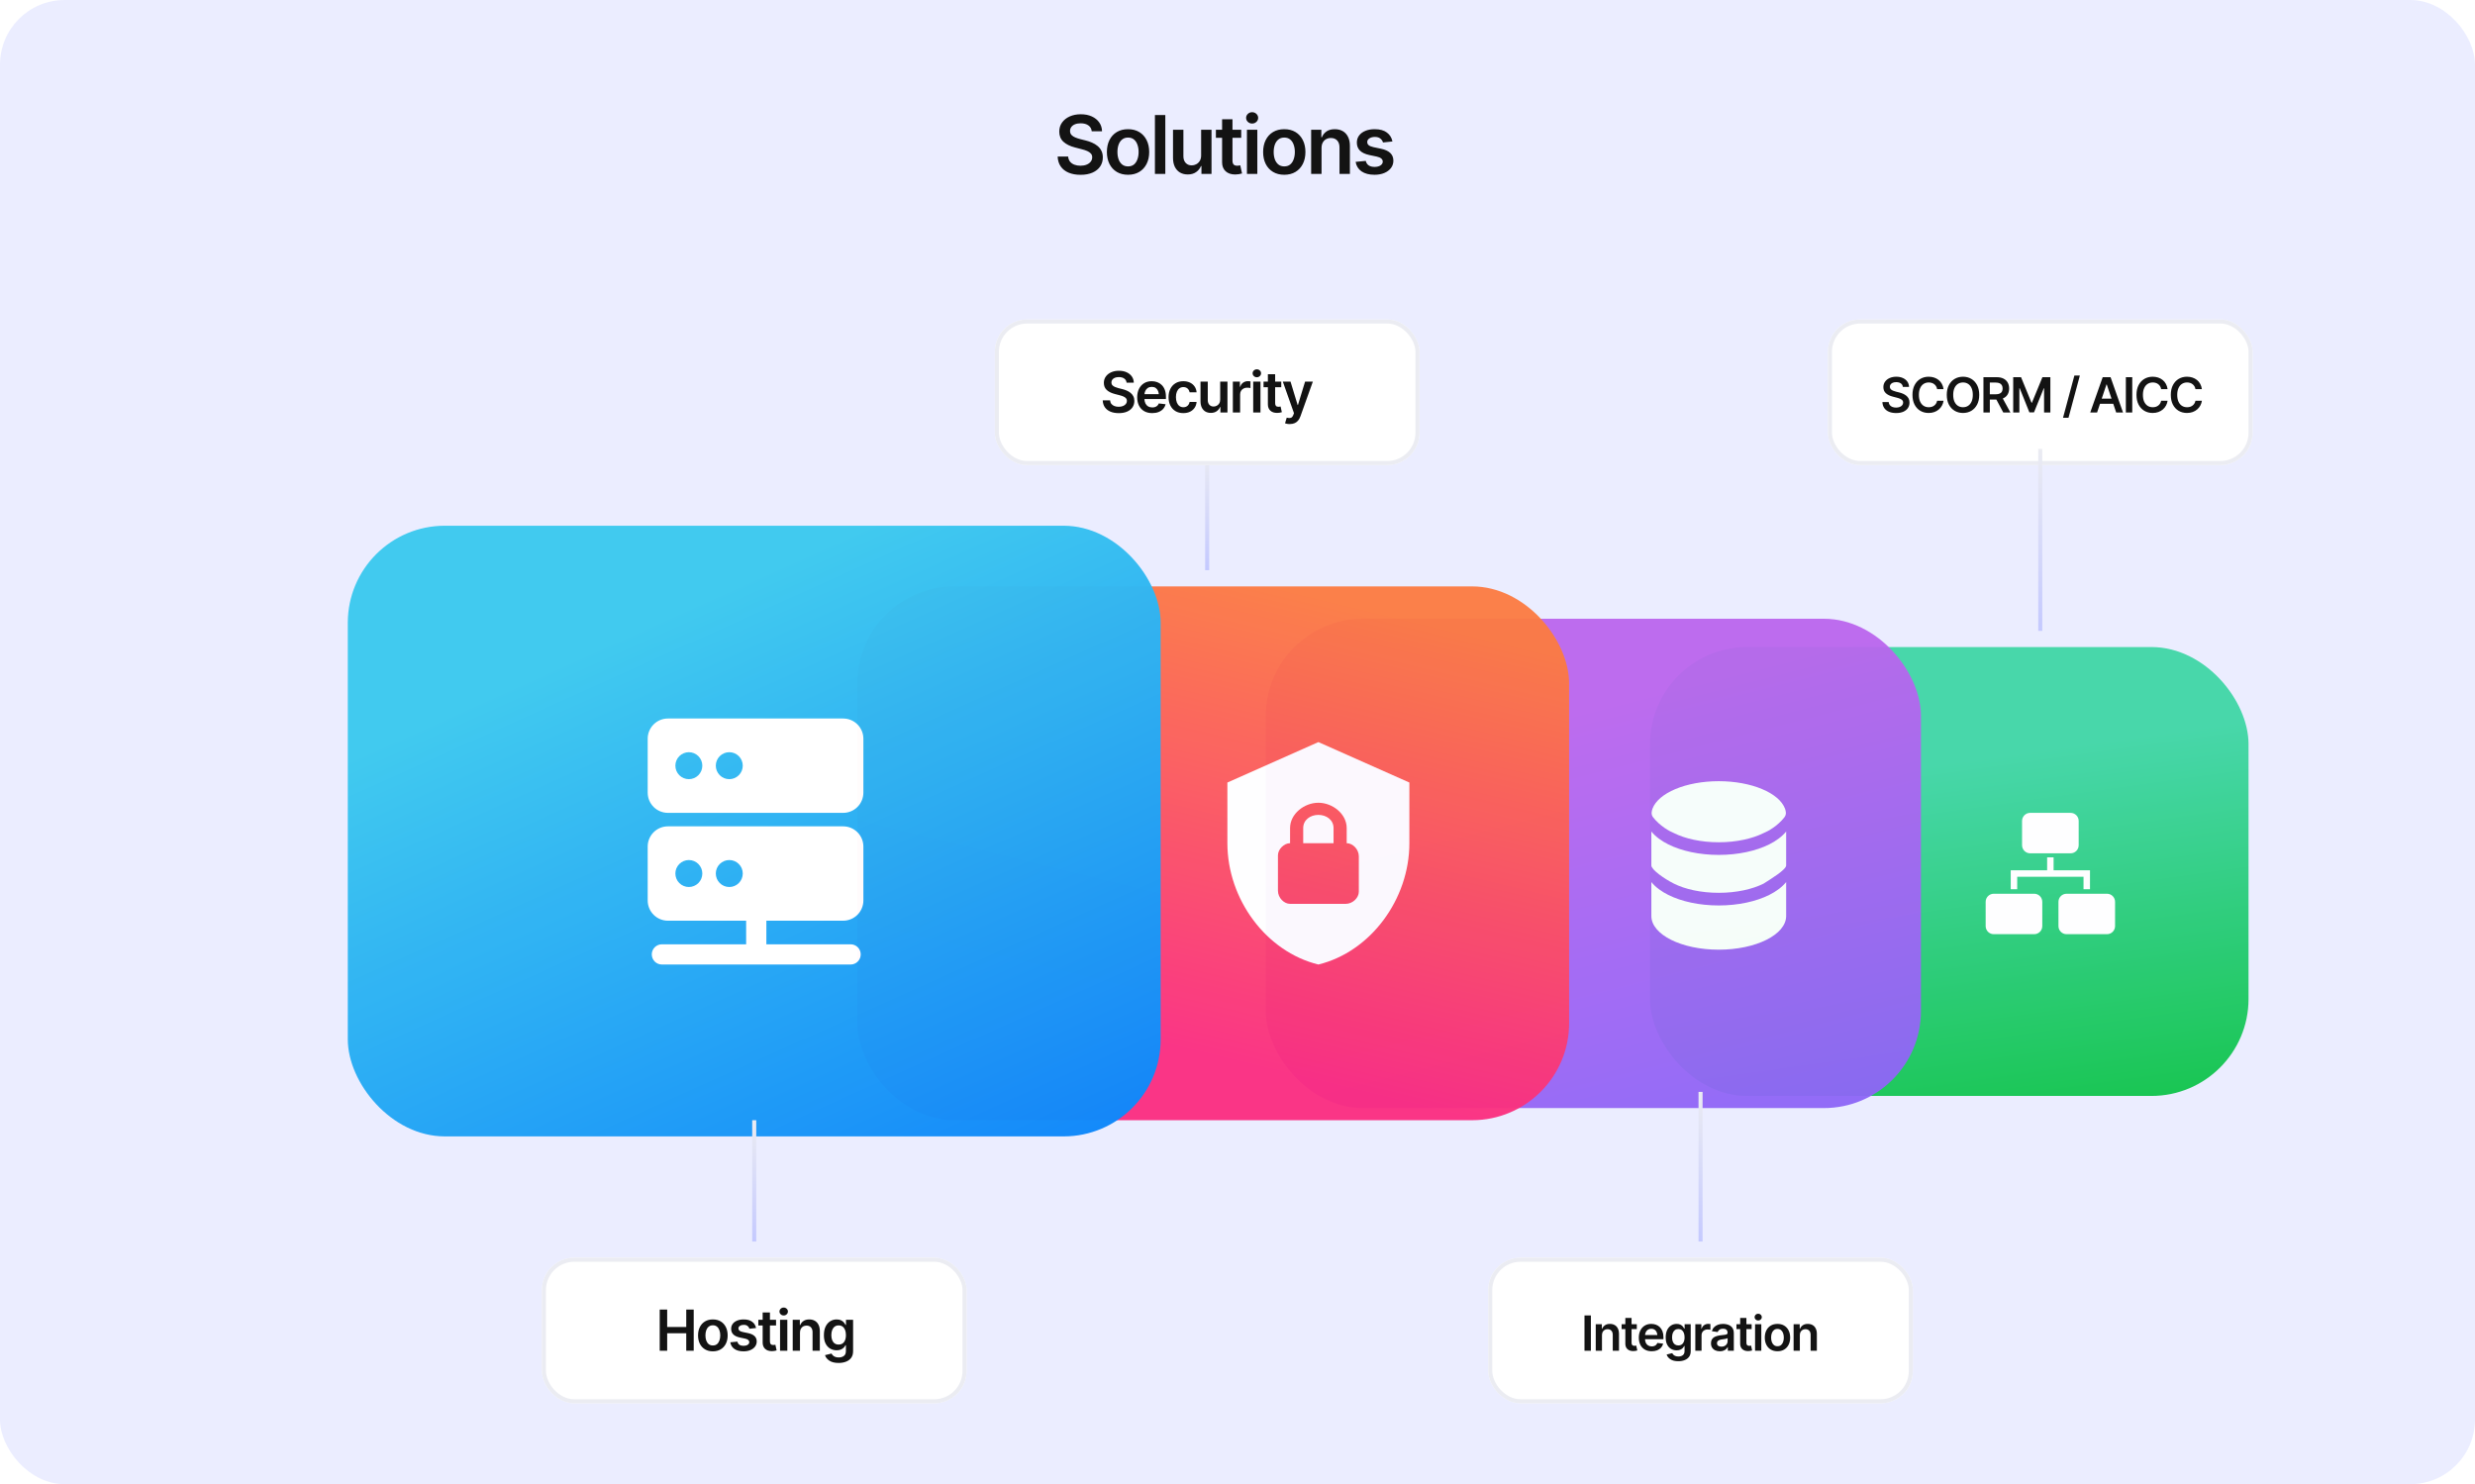
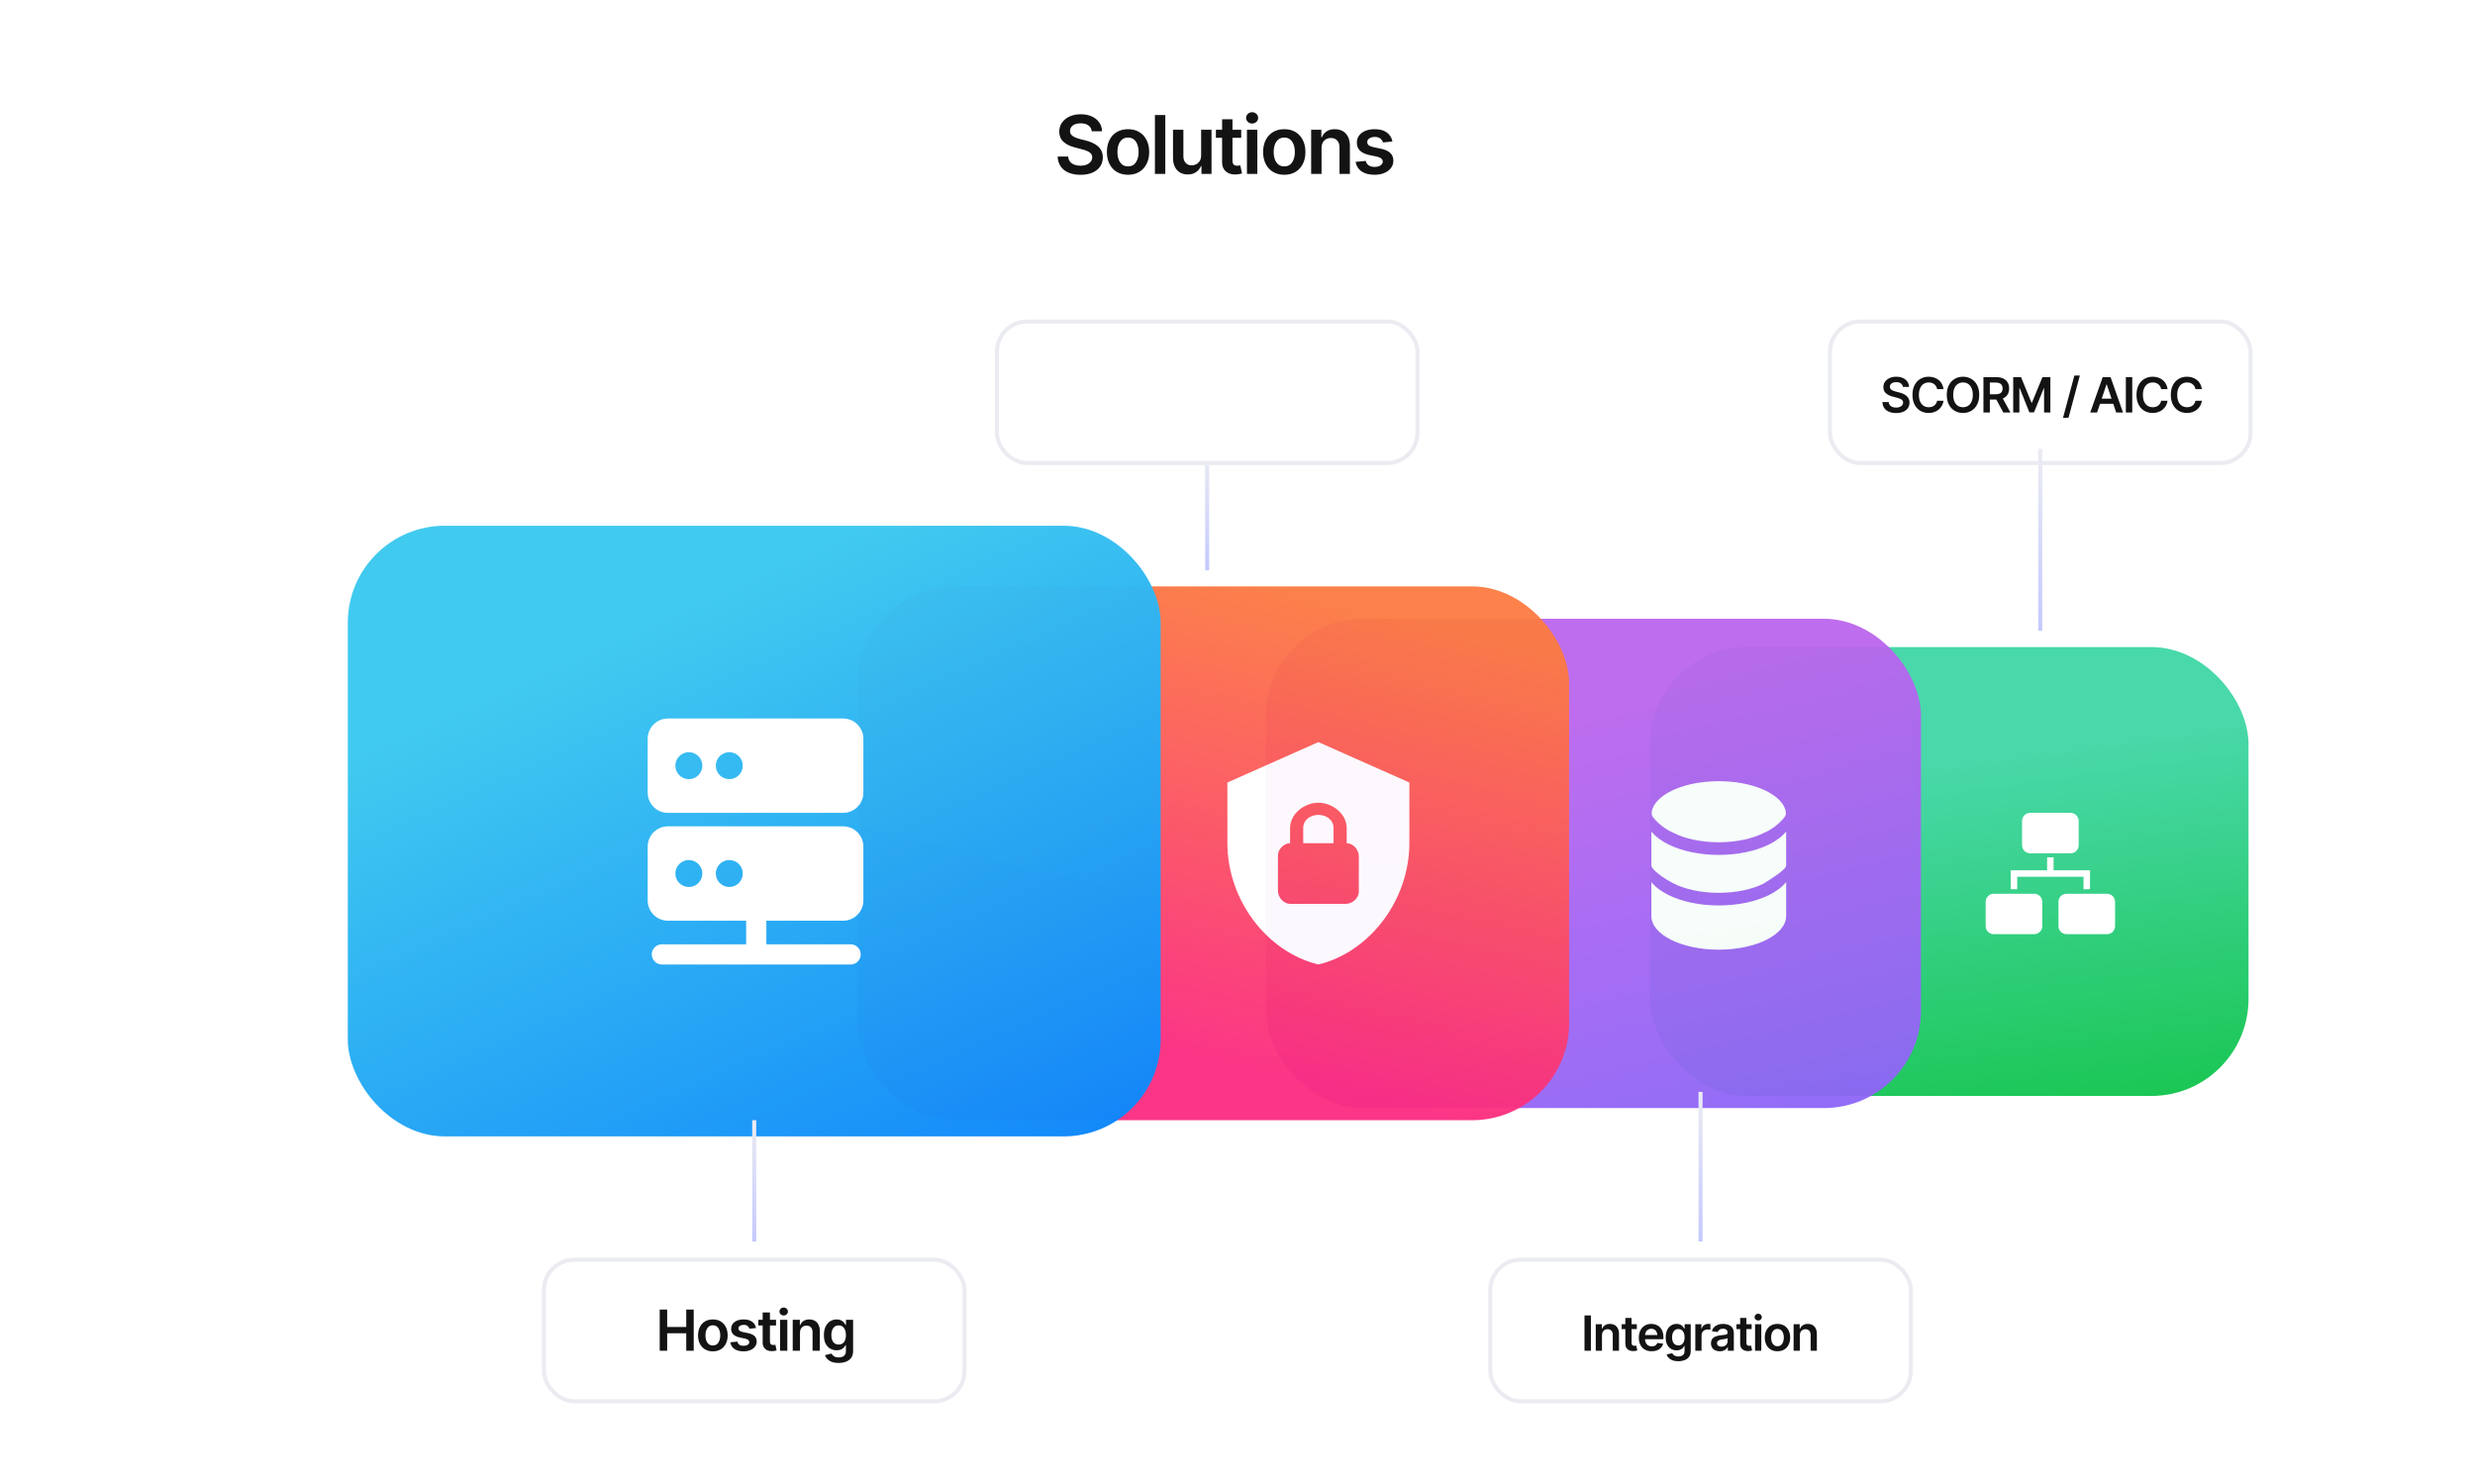
<svg xmlns="http://www.w3.org/2000/svg" width="612" height="367" viewBox="0 0 612 367" fill="none">
-   <rect width="612" height="367" rx="16" fill="#3A4EFF" fill-opacity="0.1" />
  <g opacity="0.95" filter="url(#filter0_d_1_546)">
    <rect x="408" y="156" width="148" height="111" rx="24" fill="url(#paint0_linear_1_546)" />
    <g clip-path="url(#clip0_1_546)">
      <path d="M498.799 212.8H515.199V215.88H516.799V211.2H507.799V208H506.199V211.2H497.199V215.88H498.799V212.8Z" fill="white" />
      <path d="M503 217H493C491.895 217 491 217.895 491 219V225C491 226.105 491.895 227 493 227H503C504.105 227 505 226.105 505 225V219C505 217.895 504.105 217 503 217Z" fill="white" />
      <path d="M521 217H511C509.895 217 509 217.895 509 219V225C509 226.105 509.895 227 511 227H521C522.105 227 523 226.105 523 225V219C523 217.895 522.105 217 521 217Z" fill="white" />
      <path d="M512 197H502C500.895 197 500 197.895 500 199V205C500 206.105 500.895 207 502 207H512C513.105 207 514 206.105 514 205V199C514 197.895 513.105 197 512 197Z" fill="white" />
    </g>
  </g>
  <g opacity="0.95" filter="url(#filter1_d_1_546)">
    <rect x="313" y="149" width="162" height="121" rx="24" fill="url(#paint1_linear_1_546)" />
    <path d="M441.667 222.5C441.667 227.104 434.205 230.833 425.001 230.833C415.796 230.833 408.334 227.104 408.334 222.5V214.113C409.38 215.398 410.865 216.465 412.517 217.29C415.792 218.927 420.209 219.896 425.001 219.896C429.792 219.896 434.209 218.927 437.484 217.292C439.136 216.465 440.621 215.396 441.667 214.113V222.5Z" fill="white" />
    <path d="M425.001 207.396C429.792 207.396 434.209 206.427 437.484 204.792C439.136 203.965 440.621 202.896 441.667 201.613V210C441.667 211.042 437.946 213.315 436.086 214.496C433.33 215.873 429.413 216.771 425.001 216.771C420.588 216.771 416.671 215.875 413.915 214.496C411.459 213.267 408.334 211.042 408.334 210V201.613C409.38 202.898 410.865 203.965 412.517 204.79C415.792 206.427 420.209 207.396 425.001 207.396Z" fill="white" />
    <path d="M436.085 201.996C433.328 203.373 429.412 204.271 424.999 204.271C420.587 204.271 416.67 203.375 413.914 201.996C412.841 201.575 410.428 200.24 408.753 198.081C408.612 197.9 408.509 197.692 408.451 197.469C408.393 197.247 408.381 197.015 408.416 196.787C408.464 196.479 408.531 196.16 408.616 195.962C410.058 192.096 416.845 189.167 424.999 189.167C433.153 189.167 439.941 192.096 441.383 195.962C441.468 196.16 441.535 196.479 441.583 196.787C441.617 197.015 441.606 197.247 441.547 197.469C441.489 197.692 441.387 197.9 441.245 198.081C439.57 200.24 437.158 201.575 436.085 201.996Z" fill="white" />
  </g>
  <g opacity="0.95" filter="url(#filter2_d_1_546)">
    <rect x="212" y="141" width="176" height="132" rx="24" fill="url(#paint2_linear_1_546)" />
    <path d="M326 179.5L303.5 189.5V204.5C303.5 218.375 313.1 231.35 326 234.5C338.9 231.35 348.5 218.375 348.5 204.5V189.5L326 179.5ZM326 194.5C329.5 194.5 333 197.25 333 200.75V204.5C334.5 204.5 336 206 336 207.75V216.5C336 218 334.5 219.5 332.75 219.5H319C317.5 219.5 316 218 316 216.25V207.5C316 206 317.5 204.5 319 204.5V200.75C319 197.25 322.5 194.5 326 194.5ZM326 197.5C324 197.5 322.25 198.75 322.25 200.75V204.5H329.75V200.75C329.75 198.75 328 197.5 326 197.5Z" fill="white" />
  </g>
  <g opacity="0.98" filter="url(#filter3_d_1_546)">
    <rect x="86" y="126" width="201" height="151" rx="24" fill="url(#paint3_linear_1_546)" />
    <path fill-rule="evenodd" clip-rule="evenodd" d="M160.156 178.667C160.156 177.341 160.683 176.069 161.621 175.131C162.558 174.193 163.83 173.667 165.156 173.667H208.49C209.816 173.667 211.087 174.193 212.025 175.131C212.963 176.069 213.49 177.341 213.49 178.667V192C213.49 193.326 212.963 194.598 212.025 195.536C211.087 196.473 209.816 197 208.49 197H165.156C163.83 197 162.558 196.473 161.621 195.536C160.683 194.598 160.156 193.326 160.156 192V178.667ZM167 185.333C167 184.449 167.351 183.601 167.976 182.976C168.601 182.351 169.449 182 170.333 182C171.217 182 172.065 182.351 172.69 182.976C173.315 183.601 173.666 184.449 173.666 185.333C173.666 186.217 173.315 187.065 172.69 187.69C172.065 188.315 171.217 188.667 170.333 188.667C169.449 188.667 168.601 188.315 167.976 187.69C167.351 187.065 167 186.217 167 185.333ZM180.333 182C179.449 182 178.601 182.351 177.976 182.976C177.351 183.601 177 184.449 177 185.333C177 186.217 177.351 187.065 177.976 187.69C178.601 188.315 179.449 188.667 180.333 188.667C181.217 188.667 182.065 188.315 182.69 187.69C183.315 187.065 183.666 186.217 183.666 185.333C183.666 184.449 183.315 183.601 182.69 182.976C182.065 182.351 181.217 182 180.333 182ZM160.156 205.333C160.156 204.007 160.683 202.735 161.621 201.798C162.558 200.86 163.83 200.333 165.156 200.333H208.49C209.816 200.333 211.087 200.86 212.025 201.798C212.963 202.735 213.49 204.007 213.49 205.333V218.667C213.49 219.993 212.963 221.265 212.025 222.202C211.087 223.14 209.816 223.667 208.49 223.667H189.5V229.5H210.333C210.996 229.5 211.632 229.763 212.101 230.232C212.57 230.701 212.833 231.337 212.833 232C212.833 232.663 212.57 233.299 212.101 233.768C211.632 234.237 210.996 234.5 210.333 234.5H163.666C163.003 234.5 162.367 234.237 161.898 233.768C161.43 233.299 161.166 232.663 161.166 232C161.166 231.337 161.43 230.701 161.898 230.232C162.367 229.763 163.003 229.5 163.666 229.5H184.5V223.667H165.156C163.83 223.667 162.558 223.14 161.621 222.202C160.683 221.265 160.156 219.993 160.156 218.667V205.333ZM167 212C167 211.116 167.351 210.268 167.976 209.643C168.601 209.018 169.449 208.667 170.333 208.667C171.217 208.667 172.065 209.018 172.69 209.643C173.315 210.268 173.666 211.116 173.666 212C173.666 212.884 173.315 213.732 172.69 214.357C172.065 214.982 171.217 215.333 170.333 215.333C169.449 215.333 168.601 214.982 167.976 214.357C167.351 213.732 167 212.884 167 212ZM177 212C177 211.116 177.351 210.268 177.976 209.643C178.601 209.018 179.449 208.667 180.333 208.667C181.217 208.667 182.065 209.018 182.69 209.643C183.315 210.268 183.666 211.116 183.666 212C183.666 212.884 183.315 213.732 182.69 214.357C182.065 214.982 181.217 215.333 180.333 215.333C179.449 215.333 178.601 214.982 177.976 214.357C177.351 213.732 177 212.884 177 212Z" fill="white" />
  </g>
  <path d="M267.191 43.225C266.059 43.225 265.076 43.049 264.242 42.697C263.409 42.346 262.758 41.835 262.289 41.164C261.82 40.487 261.566 39.667 261.527 38.703H264.125C264.164 39.211 264.32 39.634 264.594 39.973C264.867 40.305 265.225 40.555 265.668 40.725C266.117 40.894 266.615 40.978 267.162 40.978C267.735 40.978 268.24 40.891 268.676 40.715C269.112 40.539 269.454 40.295 269.701 39.982C269.949 39.67 270.072 39.305 270.072 38.889C270.072 38.511 269.962 38.202 269.74 37.961C269.519 37.714 269.213 37.505 268.822 37.336C268.432 37.167 267.973 37.017 267.445 36.887L265.795 36.457C264.597 36.151 263.653 35.685 262.963 35.06C262.273 34.429 261.928 33.589 261.928 32.541C261.928 31.682 262.159 30.933 262.621 30.295C263.083 29.65 263.715 29.149 264.516 28.791C265.323 28.433 266.234 28.254 267.25 28.254C268.285 28.254 269.193 28.433 269.975 28.791C270.756 29.149 271.368 29.644 271.811 30.275C272.253 30.907 272.484 31.633 272.504 32.453H269.955C269.89 31.828 269.613 31.346 269.125 31.008C268.643 30.663 268.008 30.49 267.221 30.49C266.674 30.49 266.202 30.572 265.805 30.734C265.414 30.897 265.115 31.122 264.906 31.408C264.698 31.695 264.594 32.02 264.594 32.385C264.594 32.788 264.714 33.12 264.955 33.381C265.202 33.635 265.515 33.84 265.893 33.996C266.277 34.152 266.667 34.283 267.064 34.387L268.422 34.728C268.969 34.859 269.496 35.035 270.004 35.256C270.512 35.471 270.967 35.744 271.371 36.076C271.781 36.402 272.104 36.799 272.338 37.268C272.579 37.736 272.699 38.286 272.699 38.918C272.699 39.764 272.481 40.513 272.045 41.164C271.609 41.809 270.98 42.313 270.16 42.678C269.34 43.042 268.35 43.225 267.191 43.225ZM278.93 43.215C277.862 43.215 276.938 42.98 276.156 42.512C275.375 42.043 274.77 41.385 274.34 40.539C273.917 39.693 273.705 38.71 273.705 37.59C273.705 36.464 273.917 35.477 274.34 34.631C274.77 33.778 275.375 33.117 276.156 32.648C276.938 32.18 277.862 31.945 278.93 31.945C279.997 31.945 280.922 32.18 281.703 32.648C282.484 33.117 283.09 33.778 283.52 34.631C283.949 35.477 284.164 36.464 284.164 37.59C284.164 38.71 283.949 39.693 283.52 40.539C283.09 41.385 282.484 42.043 281.703 42.512C280.922 42.98 279.997 43.215 278.93 43.215ZM278.93 41.145C279.522 41.145 280.01 40.988 280.395 40.676C280.779 40.357 281.065 39.927 281.254 39.387C281.449 38.846 281.547 38.247 281.547 37.59C281.547 36.919 281.449 36.314 281.254 35.773C281.065 35.233 280.779 34.807 280.395 34.494C280.01 34.175 279.522 34.016 278.93 34.016C278.35 34.016 277.865 34.175 277.475 34.494C277.084 34.807 276.791 35.233 276.596 35.773C276.407 36.314 276.312 36.919 276.312 37.59C276.312 38.247 276.407 38.846 276.596 39.387C276.791 39.927 277.084 40.357 277.475 40.676C277.865 40.988 278.35 41.145 278.93 41.145ZM288.148 28.449V43H285.58V28.449H288.148ZM297.006 38.42V32.082H299.574V43H297.084V41.057H296.967C296.719 41.669 296.316 42.17 295.756 42.56C295.196 42.951 294.506 43.143 293.686 43.137C292.969 43.137 292.338 42.98 291.791 42.668C291.251 42.349 290.824 41.883 290.512 41.272C290.206 40.653 290.053 39.908 290.053 39.035V32.082H292.621V38.645C292.621 39.328 292.81 39.875 293.188 40.285C293.572 40.695 294.073 40.897 294.691 40.891C295.069 40.891 295.434 40.8 295.785 40.617C296.143 40.435 296.436 40.161 296.664 39.797C296.892 39.432 297.006 38.973 297.006 38.42ZM306.918 32.082V34.074H300.658V32.082H306.918ZM302.191 29.484H304.76V39.719C304.76 40.148 304.854 40.467 305.043 40.676C305.232 40.878 305.531 40.978 305.941 40.978C306.052 40.978 306.176 40.969 306.312 40.949C306.449 40.93 306.573 40.907 306.684 40.881L307.123 42.893C306.85 42.977 306.573 43.039 306.293 43.078C306.013 43.124 305.733 43.147 305.453 43.147C304.438 43.147 303.64 42.88 303.061 42.346C302.481 41.805 302.191 41.07 302.191 40.139V29.484ZM308.334 43V32.082H310.902V43H308.334ZM309.623 30.549C309.213 30.549 308.861 30.412 308.568 30.139C308.275 29.865 308.129 29.537 308.129 29.152C308.129 28.762 308.275 28.43 308.568 28.156C308.861 27.883 309.213 27.746 309.623 27.746C310.027 27.746 310.375 27.883 310.668 28.156C310.961 28.43 311.107 28.759 311.107 29.143C311.107 29.533 310.961 29.865 310.668 30.139C310.375 30.412 310.027 30.549 309.623 30.549ZM317.562 43.215C316.495 43.215 315.57 42.98 314.789 42.512C314.008 42.043 313.402 41.385 312.973 40.539C312.549 39.693 312.338 38.71 312.338 37.59C312.338 36.464 312.549 35.477 312.973 34.631C313.402 33.778 314.008 33.117 314.789 32.648C315.57 32.18 316.495 31.945 317.562 31.945C318.63 31.945 319.555 32.18 320.336 32.648C321.117 33.117 321.723 33.778 322.152 34.631C322.582 35.477 322.797 36.464 322.797 37.59C322.797 38.71 322.582 39.693 322.152 40.539C321.723 41.385 321.117 42.043 320.336 42.512C319.555 42.98 318.63 43.215 317.562 43.215ZM317.562 41.145C318.155 41.145 318.643 40.988 319.027 40.676C319.411 40.357 319.698 39.927 319.887 39.387C320.082 38.846 320.18 38.247 320.18 37.59C320.18 36.919 320.082 36.314 319.887 35.773C319.698 35.233 319.411 34.807 319.027 34.494C318.643 34.175 318.155 34.016 317.562 34.016C316.983 34.016 316.498 34.175 316.107 34.494C315.717 34.807 315.424 35.233 315.229 35.773C315.04 36.314 314.945 36.919 314.945 37.59C314.945 38.247 315.04 38.846 315.229 39.387C315.424 39.927 315.717 40.357 316.107 40.676C316.498 40.988 316.983 41.145 317.562 41.145ZM326.781 36.613V43H324.213V32.082H326.732V33.947H326.859C327.107 33.335 327.494 32.85 328.021 32.492C328.555 32.128 329.232 31.945 330.053 31.945C330.808 31.945 331.465 32.105 332.025 32.424C332.585 32.743 333.018 33.212 333.324 33.83C333.637 34.442 333.793 35.184 333.793 36.057V43H331.225V36.457C331.225 35.728 331.036 35.158 330.658 34.748C330.281 34.331 329.76 34.123 329.096 34.123C328.646 34.123 328.246 34.221 327.895 34.416C327.549 34.611 327.276 34.895 327.074 35.266C326.879 35.63 326.781 36.079 326.781 36.613ZM344.311 34.982L341.977 35.227C341.879 34.868 341.667 34.553 341.342 34.279C341.016 33.999 340.557 33.859 339.965 33.859C339.431 33.859 338.982 33.977 338.617 34.211C338.259 34.445 338.08 34.745 338.08 35.109C338.08 35.428 338.197 35.692 338.432 35.9C338.673 36.102 339.07 36.265 339.623 36.389L341.488 36.779C342.51 36.994 343.275 37.346 343.783 37.834C344.291 38.322 344.545 38.954 344.545 39.728C344.545 40.412 344.346 41.018 343.949 41.545C343.552 42.072 343.002 42.482 342.299 42.775C341.602 43.068 340.798 43.215 339.887 43.215C338.552 43.215 337.478 42.935 336.664 42.375C335.857 41.809 335.372 41.024 335.209 40.022L337.719 39.787C337.829 40.275 338.07 40.647 338.441 40.9C338.819 41.148 339.301 41.272 339.887 41.272C340.499 41.272 340.99 41.148 341.361 40.9C341.732 40.647 341.918 40.337 341.918 39.973C341.918 39.361 341.43 38.944 340.453 38.723L338.588 38.332C337.54 38.104 336.765 37.736 336.264 37.228C335.762 36.714 335.512 36.06 335.512 35.266C335.512 34.589 335.697 34.003 336.068 33.508C336.439 33.013 336.957 32.629 337.621 32.355C338.285 32.082 339.053 31.945 339.926 31.945C341.208 31.945 342.214 32.222 342.943 32.775C343.679 33.322 344.135 34.058 344.311 34.982Z" fill="#131313" />
  <g filter="url(#filter4_d_1_546)">
-     <rect x="134" y="307" width="105" height="36" rx="8" fill="white" />
    <rect x="134.5" y="307.5" width="104" height="35" rx="7.5" stroke="#EBECF2" />
    <path d="M163.129 330V319.814H164.975V324.128H169.691V319.814H171.537V330H169.691V325.68H164.975V330H163.129ZM176.268 330.15C175.52 330.15 174.873 329.986 174.326 329.658C173.779 329.33 173.355 328.87 173.055 328.277C172.758 327.685 172.61 326.997 172.61 326.213C172.61 325.424 172.758 324.734 173.055 324.142C173.355 323.545 173.779 323.082 174.326 322.754C174.873 322.426 175.52 322.262 176.268 322.262C177.015 322.262 177.662 322.426 178.209 322.754C178.756 323.082 179.18 323.545 179.48 324.142C179.781 324.734 179.932 325.424 179.932 326.213C179.932 326.997 179.781 327.685 179.48 328.277C179.18 328.87 178.756 329.33 178.209 329.658C177.662 329.986 177.015 330.15 176.268 330.15ZM176.268 328.701C176.682 328.701 177.024 328.592 177.293 328.373C177.562 328.15 177.762 327.849 177.895 327.471C178.031 327.092 178.1 326.673 178.1 326.213C178.1 325.743 178.031 325.32 177.895 324.941C177.762 324.563 177.562 324.265 177.293 324.046C177.024 323.823 176.682 323.711 176.268 323.711C175.862 323.711 175.522 323.823 175.249 324.046C174.976 324.265 174.771 324.563 174.634 324.941C174.502 325.32 174.436 325.743 174.436 326.213C174.436 326.673 174.502 327.092 174.634 327.471C174.771 327.849 174.976 328.15 175.249 328.373C175.522 328.592 175.862 328.701 176.268 328.701ZM186.952 324.388L185.318 324.559C185.25 324.308 185.102 324.087 184.874 323.896C184.646 323.7 184.325 323.602 183.91 323.602C183.536 323.602 183.222 323.684 182.967 323.848C182.716 324.012 182.591 324.221 182.591 324.477C182.591 324.7 182.673 324.884 182.837 325.03C183.006 325.172 183.284 325.285 183.671 325.372L184.977 325.646C185.692 325.796 186.228 326.042 186.583 326.384C186.938 326.726 187.116 327.168 187.116 327.71C187.116 328.188 186.977 328.612 186.699 328.981C186.421 329.351 186.036 329.638 185.544 329.843C185.056 330.048 184.493 330.15 183.855 330.15C182.921 330.15 182.169 329.954 181.6 329.562C181.035 329.166 180.695 328.617 180.581 327.915L182.338 327.751C182.415 328.093 182.584 328.353 182.844 328.53C183.108 328.703 183.445 328.79 183.855 328.79C184.284 328.79 184.628 328.703 184.888 328.53C185.147 328.353 185.277 328.136 185.277 327.881C185.277 327.452 184.936 327.161 184.252 327.006L182.946 326.732C182.213 326.573 181.67 326.315 181.319 325.96C180.968 325.6 180.793 325.142 180.793 324.586C180.793 324.112 180.923 323.702 181.183 323.355C181.442 323.009 181.805 322.74 182.27 322.549C182.734 322.357 183.272 322.262 183.883 322.262C184.781 322.262 185.485 322.455 185.995 322.843C186.51 323.226 186.829 323.741 186.952 324.388ZM191.895 322.357V323.752H187.513V322.357H191.895ZM188.586 320.539H190.384V327.703C190.384 328.004 190.45 328.227 190.582 328.373C190.714 328.514 190.924 328.585 191.211 328.585C191.288 328.585 191.375 328.578 191.471 328.564C191.566 328.551 191.653 328.535 191.73 328.517L192.038 329.925C191.847 329.984 191.653 330.027 191.457 330.055C191.261 330.087 191.065 330.103 190.869 330.103C190.158 330.103 189.6 329.916 189.194 329.542C188.789 329.164 188.586 328.649 188.586 327.997V320.539ZM192.886 330V322.357H194.684V330H192.886ZM193.788 321.284C193.501 321.284 193.255 321.188 193.05 320.997C192.845 320.806 192.742 320.576 192.742 320.307C192.742 320.033 192.845 319.801 193.05 319.609C193.255 319.418 193.501 319.322 193.788 319.322C194.071 319.322 194.314 319.418 194.52 319.609C194.725 319.801 194.827 320.031 194.827 320.3C194.827 320.573 194.725 320.806 194.52 320.997C194.314 321.188 194.071 321.284 193.788 321.284ZM197.814 325.529V330H196.017V322.357H197.78V323.663H197.869C198.042 323.235 198.313 322.895 198.683 322.645C199.056 322.389 199.53 322.262 200.104 322.262C200.633 322.262 201.093 322.373 201.485 322.597C201.877 322.82 202.18 323.148 202.395 323.581C202.613 324.009 202.723 324.529 202.723 325.14V330H200.925V325.42C200.925 324.91 200.793 324.511 200.528 324.224C200.264 323.932 199.899 323.786 199.435 323.786C199.12 323.786 198.84 323.854 198.594 323.991C198.352 324.128 198.161 324.326 198.02 324.586C197.883 324.841 197.814 325.156 197.814 325.529ZM207.364 333.021C206.394 333.021 205.63 332.832 205.074 332.454C204.518 332.08 204.16 331.627 204.001 331.094L205.614 330.697C205.687 330.848 205.794 330.996 205.936 331.142C206.077 331.292 206.266 331.415 206.503 331.511C206.74 331.611 207.038 331.661 207.398 331.661C207.909 331.661 208.33 331.536 208.663 331.285C209 331.039 209.169 330.636 209.169 330.075V328.633H209.066C208.98 328.815 208.848 329.004 208.67 329.2C208.492 329.392 208.257 329.556 207.966 329.692C207.679 329.825 207.314 329.891 206.872 329.891C206.289 329.891 205.758 329.752 205.279 329.474C204.805 329.196 204.427 328.781 204.145 328.229C203.867 327.678 203.728 326.988 203.728 326.158C203.728 325.32 203.867 324.611 204.145 324.032C204.427 323.453 204.808 323.014 205.286 322.713C205.765 322.412 206.298 322.262 206.886 322.262C207.332 322.262 207.701 322.337 207.993 322.487C208.285 322.638 208.517 322.82 208.69 323.034C208.864 323.244 208.998 323.44 209.094 323.622H209.189V322.357H210.946V330.123C210.946 330.775 210.791 331.315 210.481 331.743C210.172 332.172 209.745 332.491 209.203 332.7C208.665 332.914 208.052 333.021 207.364 333.021ZM207.378 328.476C207.952 328.476 208.394 328.271 208.704 327.86C209.019 327.446 209.176 326.874 209.176 326.145C209.176 325.661 209.107 325.24 208.971 324.88C208.834 324.52 208.631 324.24 208.362 324.039C208.093 323.839 207.765 323.738 207.378 323.738C206.977 323.738 206.642 323.843 206.373 324.053C206.104 324.262 205.901 324.549 205.765 324.914C205.632 325.274 205.566 325.684 205.566 326.145C205.566 326.609 205.635 327.017 205.771 327.368C205.908 327.719 206.111 327.993 206.38 328.188C206.653 328.38 206.986 328.476 207.378 328.476Z" fill="#131313" />
  </g>
  <line x1="186.5" y1="277" x2="186.5" y2="307" stroke="url(#paint4_linear_1_546)" />
  <g filter="url(#filter5_d_1_546)">
    <rect x="368" y="307" width="105" height="36" rx="8" fill="white" />
    <rect x="368.5" y="307.5" width="104" height="35" rx="7.5" stroke="#EBECF2" />
    <path d="M393.383 321.27V330H391.801V321.27H393.383ZM396.125 326.168V330H394.584V323.449H396.096V324.568H396.172C396.32 324.201 396.553 323.91 396.869 323.695C397.189 323.477 397.596 323.367 398.088 323.367C398.541 323.367 398.936 323.463 399.271 323.654C399.607 323.846 399.867 324.127 400.051 324.498C400.238 324.865 400.332 325.311 400.332 325.834V330H398.791V326.074C398.791 325.637 398.678 325.295 398.451 325.049C398.225 324.799 397.912 324.674 397.514 324.674C397.244 324.674 397.004 324.732 396.793 324.85C396.586 324.967 396.422 325.137 396.301 325.359C396.184 325.578 396.125 325.848 396.125 326.168ZM404.738 323.449V324.645H400.982V323.449H404.738ZM401.902 321.891H403.443V328.031C403.443 328.289 403.5 328.48 403.613 328.605C403.727 328.727 403.906 328.787 404.152 328.787C404.219 328.787 404.293 328.781 404.375 328.77C404.457 328.758 404.531 328.744 404.598 328.729L404.861 329.936C404.697 329.986 404.531 330.023 404.363 330.047C404.195 330.074 404.027 330.088 403.859 330.088C403.25 330.088 402.771 329.928 402.424 329.607C402.076 329.283 401.902 328.842 401.902 328.283V321.891ZM408.418 330.129C407.762 330.129 407.195 329.992 406.719 329.719C406.242 329.441 405.875 329.051 405.617 328.547C405.363 328.043 405.236 327.449 405.236 326.766C405.236 326.09 405.363 325.498 405.617 324.99C405.871 324.479 406.229 324.08 406.689 323.795C407.15 323.51 407.693 323.367 408.318 323.367C408.721 323.367 409.102 323.432 409.461 323.561C409.824 323.689 410.145 323.889 410.422 324.158C410.703 324.428 410.924 324.771 411.084 325.189C411.244 325.604 411.324 326.098 411.324 326.672V327.152H405.957V326.115H410.557L409.836 326.42C409.836 326.049 409.779 325.727 409.666 325.453C409.553 325.176 409.385 324.959 409.162 324.803C408.939 324.646 408.662 324.568 408.33 324.568C407.998 324.568 407.715 324.646 407.48 324.803C407.246 324.959 407.068 325.17 406.947 325.436C406.826 325.697 406.766 325.99 406.766 326.314V327.035C406.766 327.434 406.834 327.775 406.971 328.061C407.111 328.342 407.307 328.557 407.557 328.705C407.811 328.854 408.105 328.928 408.441 328.928C408.66 328.928 408.859 328.896 409.039 328.834C409.223 328.771 409.379 328.678 409.508 328.553C409.641 328.424 409.742 328.266 409.812 328.078L411.254 328.248C411.16 328.627 410.986 328.959 410.732 329.244C410.482 329.525 410.16 329.744 409.766 329.9C409.375 330.053 408.926 330.129 408.418 330.129ZM414.998 332.59C414.166 332.59 413.512 332.428 413.035 332.104C412.559 331.783 412.252 331.395 412.115 330.938L413.498 330.598C413.561 330.727 413.652 330.854 413.773 330.979C413.895 331.107 414.057 331.213 414.26 331.295C414.463 331.381 414.719 331.424 415.027 331.424C415.465 331.424 415.826 331.316 416.111 331.102C416.4 330.891 416.545 330.545 416.545 330.064V328.828H416.457C416.383 328.984 416.27 329.146 416.117 329.314C415.965 329.479 415.764 329.619 415.514 329.736C415.268 329.85 414.955 329.906 414.576 329.906C414.076 329.906 413.621 329.787 413.211 329.549C412.805 329.311 412.48 328.955 412.238 328.482C412 328.01 411.881 327.418 411.881 326.707C411.881 325.988 412 325.381 412.238 324.885C412.48 324.389 412.807 324.012 413.217 323.754C413.627 323.496 414.084 323.367 414.588 323.367C414.971 323.367 415.287 323.432 415.537 323.561C415.787 323.689 415.986 323.846 416.135 324.029C416.283 324.209 416.398 324.377 416.48 324.533H416.562V323.449H418.068V330.105C418.068 330.664 417.936 331.127 417.67 331.494C417.404 331.861 417.039 332.135 416.574 332.314C416.113 332.498 415.588 332.59 414.998 332.59ZM415.01 328.693C415.502 328.693 415.881 328.518 416.146 328.166C416.416 327.811 416.551 327.32 416.551 326.695C416.551 326.281 416.492 325.92 416.375 325.611C416.258 325.303 416.084 325.062 415.854 324.891C415.623 324.719 415.342 324.633 415.01 324.633C414.666 324.633 414.379 324.723 414.148 324.902C413.918 325.082 413.744 325.328 413.627 325.641C413.514 325.949 413.457 326.301 413.457 326.695C413.457 327.094 413.516 327.443 413.633 327.744C413.75 328.045 413.924 328.279 414.154 328.447C414.389 328.611 414.674 328.693 415.01 328.693ZM419.205 330V323.449H420.699V324.551H420.77C420.887 324.168 421.092 323.875 421.385 323.672C421.678 323.465 422.012 323.361 422.387 323.361C422.469 323.361 422.562 323.365 422.668 323.373C422.777 323.381 422.867 323.391 422.938 323.402V324.82C422.871 324.797 422.768 324.777 422.627 324.762C422.486 324.746 422.352 324.738 422.223 324.738C421.938 324.738 421.684 324.799 421.461 324.92C421.238 325.041 421.062 325.207 420.934 325.418C420.809 325.629 420.746 325.875 420.746 326.156V330H419.205ZM425.275 330.135C424.857 330.135 424.482 330.061 424.15 329.912C423.818 329.76 423.557 329.537 423.365 329.244C423.174 328.951 423.078 328.59 423.078 328.16C423.078 327.793 423.146 327.488 423.283 327.246C423.42 327.004 423.605 326.811 423.84 326.666C424.078 326.521 424.346 326.412 424.643 326.338C424.939 326.26 425.246 326.205 425.562 326.174C425.949 326.131 426.262 326.094 426.5 326.062C426.738 326.031 426.91 325.98 427.016 325.91C427.125 325.84 427.18 325.73 427.18 325.582V325.553C427.18 325.236 427.086 324.99 426.898 324.814C426.711 324.639 426.438 324.551 426.078 324.551C425.699 324.551 425.398 324.633 425.176 324.797C424.957 324.961 424.809 325.154 424.73 325.377L423.295 325.172C423.408 324.773 423.596 324.441 423.857 324.176C424.119 323.906 424.438 323.705 424.812 323.572C425.191 323.436 425.609 323.367 426.066 323.367C426.379 323.367 426.691 323.404 427.004 323.479C427.316 323.549 427.604 323.67 427.865 323.842C428.127 324.014 428.336 324.244 428.492 324.533C428.648 324.822 428.727 325.184 428.727 325.617V330H427.244V329.098H427.197C427.104 329.277 426.971 329.447 426.799 329.607C426.631 329.764 426.42 329.891 426.166 329.988C425.916 330.086 425.619 330.135 425.275 330.135ZM425.668 328.998C425.98 328.998 426.25 328.938 426.477 328.816C426.703 328.691 426.879 328.527 427.004 328.324C427.129 328.117 427.191 327.893 427.191 327.65V326.883C427.141 326.922 427.059 326.959 426.945 326.994C426.832 327.025 426.703 327.055 426.559 327.082C426.414 327.109 426.271 327.133 426.131 327.152C425.994 327.172 425.875 327.188 425.773 327.199C425.543 327.23 425.336 327.283 425.152 327.357C424.973 327.428 424.83 327.525 424.725 327.65C424.619 327.775 424.566 327.938 424.566 328.137C424.566 328.422 424.67 328.637 424.877 328.781C425.084 328.926 425.348 328.998 425.668 328.998ZM433.133 323.449V324.645H429.377V323.449H433.133ZM430.297 321.891H431.838V328.031C431.838 328.289 431.895 328.48 432.008 328.605C432.121 328.727 432.301 328.787 432.547 328.787C432.613 328.787 432.688 328.781 432.77 328.77C432.852 328.758 432.926 328.744 432.992 328.729L433.256 329.936C433.092 329.986 432.926 330.023 432.758 330.047C432.59 330.074 432.422 330.088 432.254 330.088C431.645 330.088 431.166 329.928 430.818 329.607C430.471 329.283 430.297 328.842 430.297 328.283V321.891ZM433.982 330V323.449H435.523V330H433.982ZM434.756 322.529C434.51 322.529 434.299 322.447 434.123 322.283C433.947 322.119 433.859 321.922 433.859 321.691C433.859 321.457 433.947 321.258 434.123 321.094C434.299 320.93 434.51 320.848 434.756 320.848C434.998 320.848 435.207 320.93 435.383 321.094C435.559 321.258 435.646 321.455 435.646 321.686C435.646 321.92 435.559 322.119 435.383 322.283C435.207 322.447 434.998 322.529 434.756 322.529ZM439.52 330.129C438.879 330.129 438.324 329.988 437.855 329.707C437.387 329.426 437.023 329.031 436.766 328.523C436.512 328.016 436.385 327.426 436.385 326.754C436.385 326.078 436.512 325.486 436.766 324.979C437.023 324.467 437.387 324.07 437.855 323.789C438.324 323.508 438.879 323.367 439.52 323.367C440.16 323.367 440.715 323.508 441.184 323.789C441.652 324.07 442.016 324.467 442.273 324.979C442.531 325.486 442.66 326.078 442.66 326.754C442.66 327.426 442.531 328.016 442.273 328.523C442.016 329.031 441.652 329.426 441.184 329.707C440.715 329.988 440.16 330.129 439.52 330.129ZM439.52 328.887C439.875 328.887 440.168 328.793 440.398 328.605C440.629 328.414 440.801 328.156 440.914 327.832C441.031 327.508 441.09 327.148 441.09 326.754C441.09 326.352 441.031 325.988 440.914 325.664C440.801 325.34 440.629 325.084 440.398 324.896C440.168 324.705 439.875 324.609 439.52 324.609C439.172 324.609 438.881 324.705 438.646 324.896C438.412 325.084 438.236 325.34 438.119 325.664C438.006 325.988 437.949 326.352 437.949 326.754C437.949 327.148 438.006 327.508 438.119 327.832C438.236 328.156 438.412 328.414 438.646 328.605C438.881 328.793 439.172 328.887 439.52 328.887ZM445.051 326.168V330H443.51V323.449H445.021V324.568H445.098C445.246 324.201 445.479 323.91 445.795 323.695C446.115 323.477 446.521 323.367 447.014 323.367C447.467 323.367 447.861 323.463 448.197 323.654C448.533 323.846 448.793 324.127 448.977 324.498C449.164 324.865 449.258 325.311 449.258 325.834V330H447.717V326.074C447.717 325.637 447.604 325.295 447.377 325.049C447.15 324.799 446.838 324.674 446.439 324.674C446.17 324.674 445.93 324.732 445.719 324.85C445.512 324.967 445.348 325.137 445.227 325.359C445.109 325.578 445.051 325.848 445.051 326.168Z" fill="#131313" />
  </g>
  <line x1="420.5" y1="270" x2="420.5" y2="307" stroke="url(#paint5_linear_1_546)" />
  <g filter="url(#filter6_d_1_546)">
    <rect x="452" y="75" width="105" height="36" rx="8" fill="white" />
    <rect x="452.5" y="75.5" width="104" height="35" rx="7.5" stroke="#EBECF2" />
    <path d="M468.865 98.135C468.186 98.135 467.596 98.029 467.096 97.818C466.596 97.607 466.205 97.301 465.924 96.898C465.643 96.492 465.49 96 465.467 95.422H467.025C467.049 95.727 467.143 95.981 467.307 96.184C467.471 96.383 467.686 96.533 467.951 96.635C468.221 96.736 468.52 96.787 468.848 96.787C469.191 96.787 469.494 96.734 469.756 96.629C470.018 96.523 470.223 96.377 470.371 96.189C470.52 96.002 470.594 95.783 470.594 95.533C470.594 95.307 470.527 95.121 470.395 94.977C470.262 94.828 470.078 94.703 469.844 94.602C469.609 94.5 469.334 94.41 469.018 94.332L468.027 94.074C467.309 93.891 466.742 93.611 466.328 93.236C465.914 92.857 465.707 92.353 465.707 91.725C465.707 91.209 465.846 90.76 466.123 90.377C466.4 89.99 466.779 89.689 467.26 89.475C467.744 89.26 468.291 89.152 468.9 89.152C469.521 89.152 470.066 89.26 470.535 89.475C471.004 89.689 471.371 89.986 471.637 90.365C471.902 90.744 472.041 91.18 472.053 91.672H470.523C470.484 91.297 470.318 91.008 470.025 90.805C469.736 90.598 469.355 90.494 468.883 90.494C468.555 90.494 468.271 90.543 468.033 90.641C467.799 90.738 467.619 90.873 467.494 91.045C467.369 91.217 467.307 91.412 467.307 91.631C467.307 91.873 467.379 92.072 467.523 92.228C467.672 92.381 467.859 92.504 468.086 92.598C468.316 92.691 468.551 92.769 468.789 92.832L469.604 93.037C469.932 93.115 470.248 93.221 470.553 93.353C470.857 93.482 471.131 93.647 471.373 93.846C471.619 94.041 471.812 94.279 471.953 94.561C472.098 94.842 472.17 95.172 472.17 95.551C472.17 96.059 472.039 96.508 471.777 96.898C471.516 97.285 471.139 97.588 470.646 97.807C470.154 98.025 469.561 98.135 468.865 98.135ZM476.898 98.117C476.133 98.117 475.447 97.939 474.842 97.584C474.24 97.228 473.766 96.717 473.418 96.049C473.074 95.381 472.902 94.578 472.902 93.641C472.902 92.699 473.076 91.894 473.424 91.227C473.775 90.555 474.252 90.041 474.854 89.686C475.459 89.33 476.141 89.152 476.898 89.152C477.379 89.152 477.828 89.221 478.246 89.357C478.668 89.494 479.043 89.695 479.371 89.961C479.699 90.223 479.967 90.545 480.174 90.928C480.385 91.307 480.523 91.738 480.59 92.223H478.996C478.953 91.957 478.869 91.723 478.744 91.519C478.623 91.316 478.471 91.144 478.287 91.004C478.107 90.859 477.902 90.752 477.672 90.682C477.441 90.607 477.193 90.57 476.928 90.57C476.451 90.57 476.029 90.689 475.662 90.928C475.295 91.162 475.008 91.51 474.801 91.971C474.594 92.428 474.49 92.984 474.49 93.641C474.49 94.305 474.594 94.865 474.801 95.322C475.012 95.775 475.299 96.119 475.662 96.353C476.029 96.584 476.449 96.699 476.922 96.699C477.184 96.699 477.428 96.666 477.654 96.6C477.881 96.529 478.086 96.426 478.27 96.289C478.457 96.148 478.611 95.981 478.732 95.785C478.857 95.586 478.945 95.357 478.996 95.1H480.59C480.531 95.518 480.402 95.91 480.203 96.277C480.008 96.641 479.75 96.961 479.43 97.238C479.113 97.512 478.742 97.727 478.316 97.883C477.891 98.039 477.418 98.117 476.898 98.117ZM485.4 98.117C484.639 98.117 483.953 97.939 483.344 97.584C482.738 97.228 482.26 96.717 481.908 96.049C481.561 95.381 481.387 94.578 481.387 93.641C481.387 92.699 481.561 91.894 481.908 91.227C482.26 90.555 482.738 90.041 483.344 89.686C483.953 89.33 484.639 89.152 485.4 89.152C486.166 89.152 486.85 89.33 487.451 89.686C488.053 90.041 488.529 90.555 488.881 91.227C489.232 91.894 489.408 92.699 489.408 93.641C489.408 94.578 489.232 95.381 488.881 96.049C488.529 96.717 488.053 97.228 487.451 97.584C486.85 97.939 486.166 98.117 485.4 98.117ZM485.4 96.699C485.873 96.699 486.291 96.582 486.654 96.348C487.018 96.113 487.303 95.769 487.51 95.316C487.717 94.859 487.82 94.301 487.82 93.641C487.82 92.977 487.717 92.416 487.51 91.959C487.303 91.502 487.018 91.156 486.654 90.922C486.291 90.688 485.873 90.57 485.4 90.57C484.928 90.57 484.508 90.688 484.141 90.922C483.777 91.156 483.492 91.502 483.285 91.959C483.078 92.416 482.975 92.977 482.975 93.641C482.975 94.301 483.078 94.859 483.285 95.316C483.492 95.769 483.777 96.113 484.141 96.348C484.508 96.582 484.928 96.699 485.4 96.699ZM490.451 98V89.269H493.727C494.398 89.269 494.961 89.387 495.414 89.621C495.871 89.856 496.217 90.184 496.451 90.606C496.686 91.023 496.803 91.51 496.803 92.064C496.803 92.623 496.684 93.107 496.445 93.518C496.211 93.928 495.863 94.244 495.402 94.467C494.941 94.689 494.375 94.801 493.703 94.801H491.377V93.494H493.486C493.881 93.494 494.203 93.439 494.453 93.33C494.707 93.221 494.893 93.061 495.01 92.85C495.131 92.635 495.191 92.373 495.191 92.064C495.191 91.756 495.131 91.492 495.01 91.273C494.889 91.051 494.703 90.883 494.453 90.769C494.203 90.652 493.879 90.594 493.48 90.594H492.033V98H490.451ZM495.355 98L493.24 94.039H494.963L497.125 98H495.355ZM497.811 89.269H499.75L502.34 95.592H502.439L505.035 89.269H506.998V98H505.445V92H505.375L502.949 97.971H501.812L499.416 91.988H499.334V98H497.811V89.269ZM514.293 88.859L511.48 99.312H510.127L512.939 88.859H514.293ZM518.553 98H516.859L519.941 89.269H521.887L524.963 98H523.275L520.943 91.062H520.873L518.553 98ZM518.611 94.578H523.211V95.844H518.611V94.578ZM527.248 89.269V98H525.666V89.269H527.248ZM532.293 98.117C531.527 98.117 530.842 97.939 530.236 97.584C529.635 97.228 529.16 96.717 528.812 96.049C528.469 95.381 528.297 94.578 528.297 93.641C528.297 92.699 528.471 91.894 528.818 91.227C529.17 90.555 529.646 90.041 530.248 89.686C530.854 89.33 531.535 89.152 532.293 89.152C532.773 89.152 533.223 89.221 533.641 89.357C534.062 89.494 534.438 89.695 534.766 89.961C535.094 90.223 535.361 90.545 535.568 90.928C535.779 91.307 535.918 91.738 535.984 92.223H534.391C534.348 91.957 534.264 91.723 534.139 91.519C534.018 91.316 533.865 91.144 533.682 91.004C533.502 90.859 533.297 90.752 533.066 90.682C532.836 90.607 532.588 90.57 532.322 90.57C531.846 90.57 531.424 90.689 531.057 90.928C530.689 91.162 530.402 91.51 530.195 91.971C529.988 92.428 529.885 92.984 529.885 93.641C529.885 94.305 529.988 94.865 530.195 95.322C530.406 95.775 530.693 96.119 531.057 96.353C531.424 96.584 531.844 96.699 532.316 96.699C532.578 96.699 532.822 96.666 533.049 96.6C533.275 96.529 533.48 96.426 533.664 96.289C533.852 96.148 534.006 95.981 534.127 95.785C534.252 95.586 534.34 95.357 534.391 95.1H535.984C535.926 95.518 535.797 95.91 535.598 96.277C535.402 96.641 535.145 96.961 534.824 97.238C534.508 97.512 534.137 97.727 533.711 97.883C533.285 98.039 532.812 98.117 532.293 98.117ZM540.777 98.117C540.012 98.117 539.326 97.939 538.721 97.584C538.119 97.228 537.645 96.717 537.297 96.049C536.953 95.381 536.781 94.578 536.781 93.641C536.781 92.699 536.955 91.894 537.303 91.227C537.654 90.555 538.131 90.041 538.732 89.686C539.338 89.33 540.02 89.152 540.777 89.152C541.258 89.152 541.707 89.221 542.125 89.357C542.547 89.494 542.922 89.695 543.25 89.961C543.578 90.223 543.846 90.545 544.053 90.928C544.264 91.307 544.402 91.738 544.469 92.223H542.875C542.832 91.957 542.748 91.723 542.623 91.519C542.502 91.316 542.35 91.144 542.166 91.004C541.986 90.859 541.781 90.752 541.551 90.682C541.32 90.607 541.072 90.57 540.807 90.57C540.33 90.57 539.908 90.689 539.541 90.928C539.174 91.162 538.887 91.51 538.68 91.971C538.473 92.428 538.369 92.984 538.369 93.641C538.369 94.305 538.473 94.865 538.68 95.322C538.891 95.775 539.178 96.119 539.541 96.353C539.908 96.584 540.328 96.699 540.801 96.699C541.062 96.699 541.307 96.666 541.533 96.6C541.76 96.529 541.965 96.426 542.148 96.289C542.336 96.148 542.49 95.981 542.611 95.785C542.736 95.586 542.824 95.357 542.875 95.1H544.469C544.41 95.518 544.281 95.91 544.082 96.277C543.887 96.641 543.629 96.961 543.309 97.238C542.992 97.512 542.621 97.727 542.195 97.883C541.77 98.039 541.297 98.117 540.777 98.117Z" fill="#131313" />
  </g>
  <line x1="504.5" y1="111" x2="504.5" y2="156" stroke="url(#paint6_linear_1_546)" />
  <line x1="298.5" y1="111" x2="298.5" y2="141" stroke="url(#paint7_linear_1_546)" />
  <g filter="url(#filter7_d_1_546)">
    <rect x="246" y="75" width="105" height="36" rx="8" fill="white" />
    <rect x="246.5" y="75.5" width="104" height="35" rx="7.5" stroke="#EBECF2" />
-     <path d="M276.639 98.157C275.846 98.157 275.158 98.034 274.574 97.788C273.991 97.542 273.535 97.184 273.207 96.715C272.879 96.241 272.701 95.667 272.674 94.992H274.492C274.52 95.348 274.629 95.644 274.82 95.881C275.012 96.113 275.262 96.289 275.572 96.407C275.887 96.526 276.235 96.585 276.618 96.585C277.019 96.585 277.372 96.523 277.678 96.4C277.983 96.277 278.222 96.106 278.396 95.888C278.569 95.669 278.655 95.414 278.655 95.122C278.655 94.858 278.578 94.641 278.423 94.473C278.268 94.299 278.054 94.154 277.78 94.035C277.507 93.917 277.186 93.812 276.816 93.721L275.661 93.42C274.823 93.206 274.162 92.88 273.679 92.442C273.196 92 272.954 91.412 272.954 90.679C272.954 90.077 273.116 89.553 273.439 89.106C273.763 88.655 274.205 88.304 274.766 88.054C275.331 87.803 275.969 87.678 276.68 87.678C277.404 87.678 278.04 87.803 278.587 88.054C279.134 88.304 279.562 88.651 279.872 89.093C280.182 89.535 280.344 90.043 280.357 90.617H278.573C278.528 90.18 278.334 89.842 277.992 89.606C277.655 89.364 277.211 89.243 276.659 89.243C276.276 89.243 275.946 89.3 275.668 89.414C275.395 89.528 275.185 89.685 275.039 89.886C274.893 90.086 274.82 90.314 274.82 90.569C274.82 90.852 274.905 91.084 275.073 91.267C275.246 91.444 275.465 91.588 275.729 91.697C275.998 91.807 276.272 91.898 276.55 91.971L277.5 92.21C277.883 92.301 278.252 92.424 278.607 92.579C278.963 92.73 279.282 92.921 279.564 93.153C279.852 93.381 280.077 93.659 280.241 93.987C280.41 94.315 280.494 94.701 280.494 95.143C280.494 95.735 280.341 96.259 280.036 96.715C279.731 97.166 279.291 97.519 278.717 97.774C278.143 98.03 277.45 98.157 276.639 98.157ZM284.91 98.15C284.145 98.15 283.484 97.991 282.928 97.672C282.372 97.348 281.943 96.893 281.643 96.305C281.346 95.717 281.198 95.024 281.198 94.227C281.198 93.438 281.346 92.748 281.643 92.155C281.939 91.558 282.356 91.093 282.894 90.761C283.431 90.428 284.065 90.262 284.794 90.262C285.263 90.262 285.708 90.337 286.127 90.487C286.551 90.638 286.924 90.87 287.248 91.185C287.576 91.499 287.834 91.9 288.021 92.388C288.207 92.871 288.301 93.447 288.301 94.117V94.678H282.039V93.468H287.405L286.564 93.823C286.564 93.39 286.498 93.014 286.366 92.695C286.234 92.372 286.038 92.119 285.778 91.936C285.519 91.754 285.195 91.663 284.808 91.663C284.42 91.663 284.09 91.754 283.816 91.936C283.543 92.119 283.336 92.365 283.194 92.675C283.053 92.98 282.982 93.322 282.982 93.7V94.541C282.982 95.006 283.062 95.405 283.222 95.737C283.386 96.065 283.614 96.316 283.905 96.489C284.201 96.662 284.546 96.749 284.938 96.749C285.193 96.749 285.425 96.713 285.635 96.64C285.849 96.567 286.031 96.457 286.182 96.311C286.337 96.161 286.455 95.977 286.537 95.758L288.219 95.956C288.109 96.398 287.907 96.785 287.61 97.118C287.319 97.446 286.943 97.701 286.482 97.884C286.027 98.061 285.503 98.15 284.91 98.15ZM292.607 98.15C291.846 98.15 291.192 97.984 290.646 97.651C290.099 97.314 289.679 96.849 289.388 96.257C289.096 95.664 288.95 94.983 288.95 94.213C288.95 93.434 289.098 92.748 289.395 92.155C289.691 91.563 290.112 91.1 290.659 90.768C291.206 90.43 291.851 90.262 292.594 90.262C293.218 90.262 293.77 90.376 294.248 90.603C294.727 90.831 295.107 91.153 295.39 91.567C295.677 91.978 295.841 92.458 295.882 93.01H294.159C294.114 92.764 294.025 92.543 293.893 92.347C293.76 92.151 293.587 91.996 293.373 91.882C293.163 91.768 292.913 91.711 292.621 91.711C292.252 91.711 291.928 91.811 291.65 92.012C291.377 92.208 291.163 92.49 291.008 92.859C290.853 93.228 290.775 93.671 290.775 94.186C290.775 94.705 290.851 95.154 291.001 95.532C291.151 95.906 291.366 96.195 291.644 96.4C291.922 96.601 292.247 96.701 292.621 96.701C293.018 96.701 293.353 96.585 293.626 96.353C293.904 96.12 294.082 95.799 294.159 95.389H295.882C295.841 95.931 295.681 96.409 295.403 96.824C295.125 97.239 294.749 97.565 294.275 97.802C293.801 98.034 293.245 98.15 292.607 98.15ZM301.72 94.794V90.357H303.518V98H301.774V96.64H301.692C301.519 97.068 301.237 97.419 300.845 97.692C300.453 97.966 299.97 98.1 299.396 98.096C298.894 98.096 298.452 97.986 298.069 97.768C297.691 97.544 297.393 97.218 297.174 96.79C296.96 96.357 296.853 95.835 296.853 95.225V90.357H298.65V94.951C298.65 95.43 298.783 95.812 299.047 96.1C299.316 96.387 299.667 96.528 300.1 96.523C300.364 96.523 300.619 96.46 300.865 96.332C301.116 96.204 301.321 96.013 301.48 95.758C301.64 95.503 301.72 95.181 301.72 94.794ZM304.851 98V90.357H306.594V91.643H306.676C306.812 91.196 307.052 90.854 307.394 90.617C307.735 90.376 308.125 90.255 308.562 90.255C308.658 90.255 308.768 90.259 308.891 90.269C309.018 90.278 309.123 90.289 309.205 90.303V91.957C309.128 91.93 309.007 91.907 308.843 91.889C308.679 91.87 308.521 91.861 308.371 91.861C308.038 91.861 307.742 91.932 307.482 92.073C307.223 92.215 307.018 92.408 306.867 92.654C306.721 92.9 306.648 93.188 306.648 93.516V98H304.851ZM309.882 98V90.357H311.68V98H309.882ZM310.784 89.284C310.497 89.284 310.251 89.189 310.046 88.997C309.841 88.806 309.738 88.576 309.738 88.307C309.738 88.033 309.841 87.801 310.046 87.609C310.251 87.418 310.497 87.322 310.784 87.322C311.067 87.322 311.311 87.418 311.516 87.609C311.721 87.801 311.823 88.031 311.823 88.3C311.823 88.573 311.721 88.806 311.516 88.997C311.311 89.189 311.067 89.284 310.784 89.284ZM316.82 90.357V91.752H312.438V90.357H316.82ZM313.512 88.539H315.31V95.703C315.31 96.004 315.376 96.227 315.508 96.373C315.64 96.514 315.85 96.585 316.137 96.585C316.214 96.585 316.301 96.578 316.396 96.564C316.492 96.551 316.579 96.535 316.656 96.517L316.964 97.925C316.772 97.984 316.579 98.027 316.383 98.055C316.187 98.087 315.991 98.103 315.795 98.103C315.084 98.103 314.526 97.916 314.12 97.542C313.715 97.164 313.512 96.649 313.512 95.997V88.539ZM318.933 100.857C318.687 100.862 318.459 100.844 318.249 100.803C318.044 100.766 317.878 100.723 317.75 100.673L318.174 99.272L318.263 99.299C318.627 99.394 318.937 99.401 319.192 99.319C319.452 99.237 319.66 98.989 319.814 98.574L319.965 98.164L317.203 90.357H319.11L320.867 96.134H320.949L322.713 90.357H324.634L321.571 98.923C321.43 99.329 321.243 99.675 321.011 99.962C320.778 100.254 320.491 100.475 320.149 100.625C319.808 100.78 319.402 100.857 318.933 100.857Z" fill="#131313" />
  </g>
  <defs>
    <filter id="filter0_d_1_546" x="398" y="150" width="168" height="131" filterUnits="userSpaceOnUse" color-interpolation-filters="sRGB">
      <feFlood flood-opacity="0" result="BackgroundImageFix" />
      <feColorMatrix in="SourceAlpha" type="matrix" values="0 0 0 0 0 0 0 0 0 0 0 0 0 0 0 0 0 0 127 0" result="hardAlpha" />
      <feOffset dy="4" />
      <feGaussianBlur stdDeviation="5" />
      <feComposite in2="hardAlpha" operator="out" />
      <feColorMatrix type="matrix" values="0 0 0 0 0 0 0 0 0 0 0 0 0 0 0 0 0 0 0.1 0" />
      <feBlend mode="normal" in2="BackgroundImageFix" result="effect1_dropShadow_1_546" />
      <feBlend mode="normal" in="SourceGraphic" in2="effect1_dropShadow_1_546" result="shape" />
    </filter>
    <filter id="filter1_d_1_546" x="303" y="143" width="182" height="141" filterUnits="userSpaceOnUse" color-interpolation-filters="sRGB">
      <feFlood flood-opacity="0" result="BackgroundImageFix" />
      <feColorMatrix in="SourceAlpha" type="matrix" values="0 0 0 0 0 0 0 0 0 0 0 0 0 0 0 0 0 0 127 0" result="hardAlpha" />
      <feOffset dy="4" />
      <feGaussianBlur stdDeviation="5" />
      <feComposite in2="hardAlpha" operator="out" />
      <feColorMatrix type="matrix" values="0 0 0 0 0 0 0 0 0 0 0 0 0 0 0 0 0 0 0.1 0" />
      <feBlend mode="normal" in2="BackgroundImageFix" result="effect1_dropShadow_1_546" />
      <feBlend mode="normal" in="SourceGraphic" in2="effect1_dropShadow_1_546" result="shape" />
    </filter>
    <filter id="filter2_d_1_546" x="202" y="135" width="196" height="152" filterUnits="userSpaceOnUse" color-interpolation-filters="sRGB">
      <feFlood flood-opacity="0" result="BackgroundImageFix" />
      <feColorMatrix in="SourceAlpha" type="matrix" values="0 0 0 0 0 0 0 0 0 0 0 0 0 0 0 0 0 0 127 0" result="hardAlpha" />
      <feOffset dy="4" />
      <feGaussianBlur stdDeviation="5" />
      <feComposite in2="hardAlpha" operator="out" />
      <feColorMatrix type="matrix" values="0 0 0 0 0 0 0 0 0 0 0 0 0 0 0 0 0 0 0.1 0" />
      <feBlend mode="normal" in2="BackgroundImageFix" result="effect1_dropShadow_1_546" />
      <feBlend mode="normal" in="SourceGraphic" in2="effect1_dropShadow_1_546" result="shape" />
    </filter>
    <filter id="filter3_d_1_546" x="76" y="120" width="221" height="171" filterUnits="userSpaceOnUse" color-interpolation-filters="sRGB">
      <feFlood flood-opacity="0" result="BackgroundImageFix" />
      <feColorMatrix in="SourceAlpha" type="matrix" values="0 0 0 0 0 0 0 0 0 0 0 0 0 0 0 0 0 0 127 0" result="hardAlpha" />
      <feOffset dy="4" />
      <feGaussianBlur stdDeviation="5" />
      <feComposite in2="hardAlpha" operator="out" />
      <feColorMatrix type="matrix" values="0 0 0 0 0 0 0 0 0 0 0 0 0 0 0 0 0 0 0.1 0" />
      <feBlend mode="normal" in2="BackgroundImageFix" result="effect1_dropShadow_1_546" />
      <feBlend mode="normal" in="SourceGraphic" in2="effect1_dropShadow_1_546" result="shape" />
    </filter>
    <filter id="filter4_d_1_546" x="124" y="301" width="125" height="56" filterUnits="userSpaceOnUse" color-interpolation-filters="sRGB">
      <feFlood flood-opacity="0" result="BackgroundImageFix" />
      <feColorMatrix in="SourceAlpha" type="matrix" values="0 0 0 0 0 0 0 0 0 0 0 0 0 0 0 0 0 0 127 0" result="hardAlpha" />
      <feOffset dy="4" />
      <feGaussianBlur stdDeviation="5" />
      <feComposite in2="hardAlpha" operator="out" />
      <feColorMatrix type="matrix" values="0 0 0 0 0 0 0 0 0 0 0 0 0 0 0 0 0 0 0.05 0" />
      <feBlend mode="normal" in2="BackgroundImageFix" result="effect1_dropShadow_1_546" />
      <feBlend mode="normal" in="SourceGraphic" in2="effect1_dropShadow_1_546" result="shape" />
    </filter>
    <filter id="filter5_d_1_546" x="358" y="301" width="125" height="56" filterUnits="userSpaceOnUse" color-interpolation-filters="sRGB">
      <feFlood flood-opacity="0" result="BackgroundImageFix" />
      <feColorMatrix in="SourceAlpha" type="matrix" values="0 0 0 0 0 0 0 0 0 0 0 0 0 0 0 0 0 0 127 0" result="hardAlpha" />
      <feOffset dy="4" />
      <feGaussianBlur stdDeviation="5" />
      <feComposite in2="hardAlpha" operator="out" />
      <feColorMatrix type="matrix" values="0 0 0 0 0 0 0 0 0 0 0 0 0 0 0 0 0 0 0.05 0" />
      <feBlend mode="normal" in2="BackgroundImageFix" result="effect1_dropShadow_1_546" />
      <feBlend mode="normal" in="SourceGraphic" in2="effect1_dropShadow_1_546" result="shape" />
    </filter>
    <filter id="filter6_d_1_546" x="442" y="69" width="125" height="56" filterUnits="userSpaceOnUse" color-interpolation-filters="sRGB">
      <feFlood flood-opacity="0" result="BackgroundImageFix" />
      <feColorMatrix in="SourceAlpha" type="matrix" values="0 0 0 0 0 0 0 0 0 0 0 0 0 0 0 0 0 0 127 0" result="hardAlpha" />
      <feOffset dy="4" />
      <feGaussianBlur stdDeviation="5" />
      <feComposite in2="hardAlpha" operator="out" />
      <feColorMatrix type="matrix" values="0 0 0 0 0 0 0 0 0 0 0 0 0 0 0 0 0 0 0.05 0" />
      <feBlend mode="normal" in2="BackgroundImageFix" result="effect1_dropShadow_1_546" />
      <feBlend mode="normal" in="SourceGraphic" in2="effect1_dropShadow_1_546" result="shape" />
    </filter>
    <filter id="filter7_d_1_546" x="236" y="69" width="125" height="56" filterUnits="userSpaceOnUse" color-interpolation-filters="sRGB">
      <feFlood flood-opacity="0" result="BackgroundImageFix" />
      <feColorMatrix in="SourceAlpha" type="matrix" values="0 0 0 0 0 0 0 0 0 0 0 0 0 0 0 0 0 0 127 0" result="hardAlpha" />
      <feOffset dy="4" />
      <feGaussianBlur stdDeviation="5" />
      <feComposite in2="hardAlpha" operator="out" />
      <feColorMatrix type="matrix" values="0 0 0 0 0 0 0 0 0 0 0 0 0 0 0 0 0 0 0.05 0" />
      <feBlend mode="normal" in2="BackgroundImageFix" result="effect1_dropShadow_1_546" />
      <feBlend mode="normal" in="SourceGraphic" in2="effect1_dropShadow_1_546" result="shape" />
    </filter>
    <linearGradient id="paint0_linear_1_546" x1="556" y1="280" x2="541.372" y2="176.221" gradientUnits="userSpaceOnUse">
      <stop stop-color="#07C03B" />
      <stop offset="1" stop-color="#40D6A6" />
    </linearGradient>
    <linearGradient id="paint1_linear_1_546" x1="446.744" y1="157.442" x2="475.464" y2="269.882" gradientUnits="userSpaceOnUse">
      <stop stop-color="#BB66ED" />
      <stop offset="1" stop-color="#8B66F8" />
    </linearGradient>
    <linearGradient id="paint2_linear_1_546" x1="288.233" y1="254.581" x2="315.86" y2="141" gradientUnits="userSpaceOnUse">
      <stop stop-color="#FB2C80" />
      <stop offset="1" stop-color="#FC7B41" />
    </linearGradient>
    <linearGradient id="paint3_linear_1_546" x1="214" y1="126" x2="286.744" y2="287.615" gradientUnits="userSpaceOnUse">
      <stop stop-color="#3DC9EF" />
      <stop offset="1" stop-color="#0A81FB" />
    </linearGradient>
    <linearGradient id="paint4_linear_1_546" x1="185.5" y1="277" x2="185.5" y2="307" gradientUnits="userSpaceOnUse">
      <stop stop-color="#EBECF2" />
      <stop offset="1" stop-color="#C4C9FF" />
    </linearGradient>
    <linearGradient id="paint5_linear_1_546" x1="419.5" y1="270" x2="419.5" y2="307" gradientUnits="userSpaceOnUse">
      <stop stop-color="#EBECF2" />
      <stop offset="1" stop-color="#C4C9FF" />
    </linearGradient>
    <linearGradient id="paint6_linear_1_546" x1="503.5" y1="111" x2="503.5" y2="156" gradientUnits="userSpaceOnUse">
      <stop stop-color="#EBECF2" />
      <stop offset="1" stop-color="#C4C9FF" />
    </linearGradient>
    <linearGradient id="paint7_linear_1_546" x1="297.5" y1="111" x2="297.5" y2="141" gradientUnits="userSpaceOnUse">
      <stop stop-color="#EBECF2" />
      <stop offset="1" stop-color="#C4C9FF" />
    </linearGradient>
    <clipPath id="clip0_1_546">
      <rect width="36" height="36" fill="white" transform="translate(489 194)" />
    </clipPath>
  </defs>
</svg>